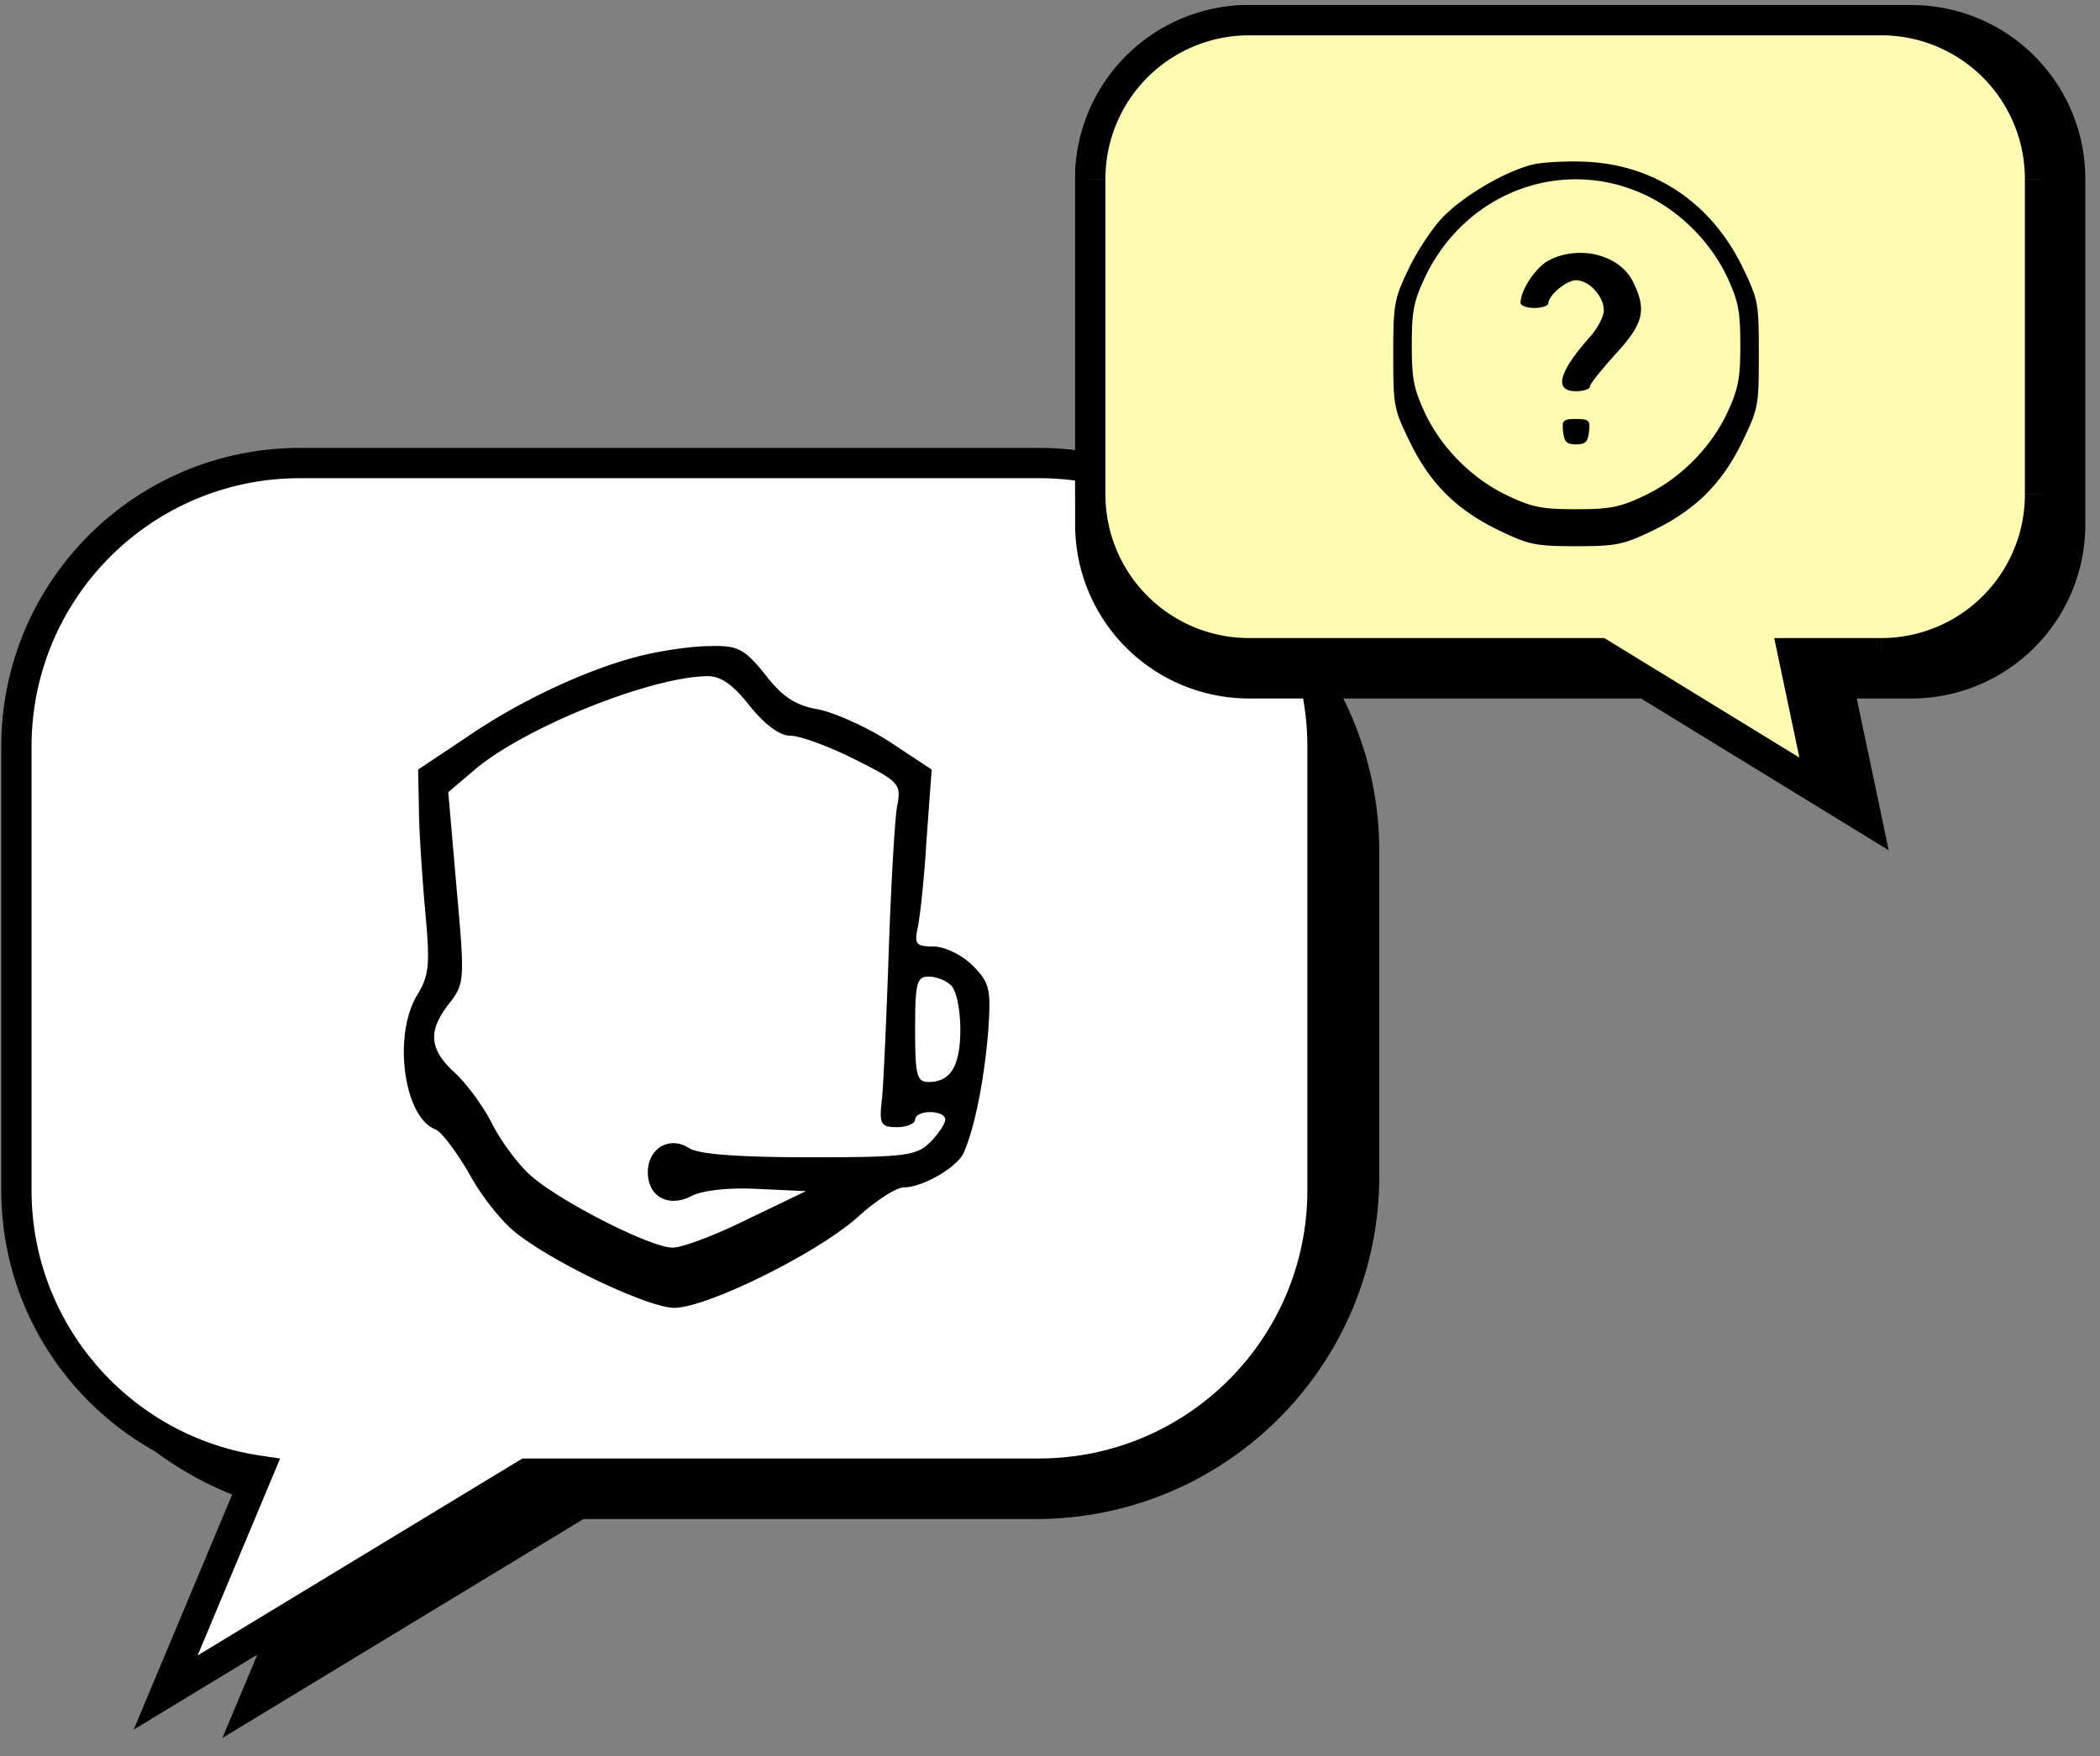
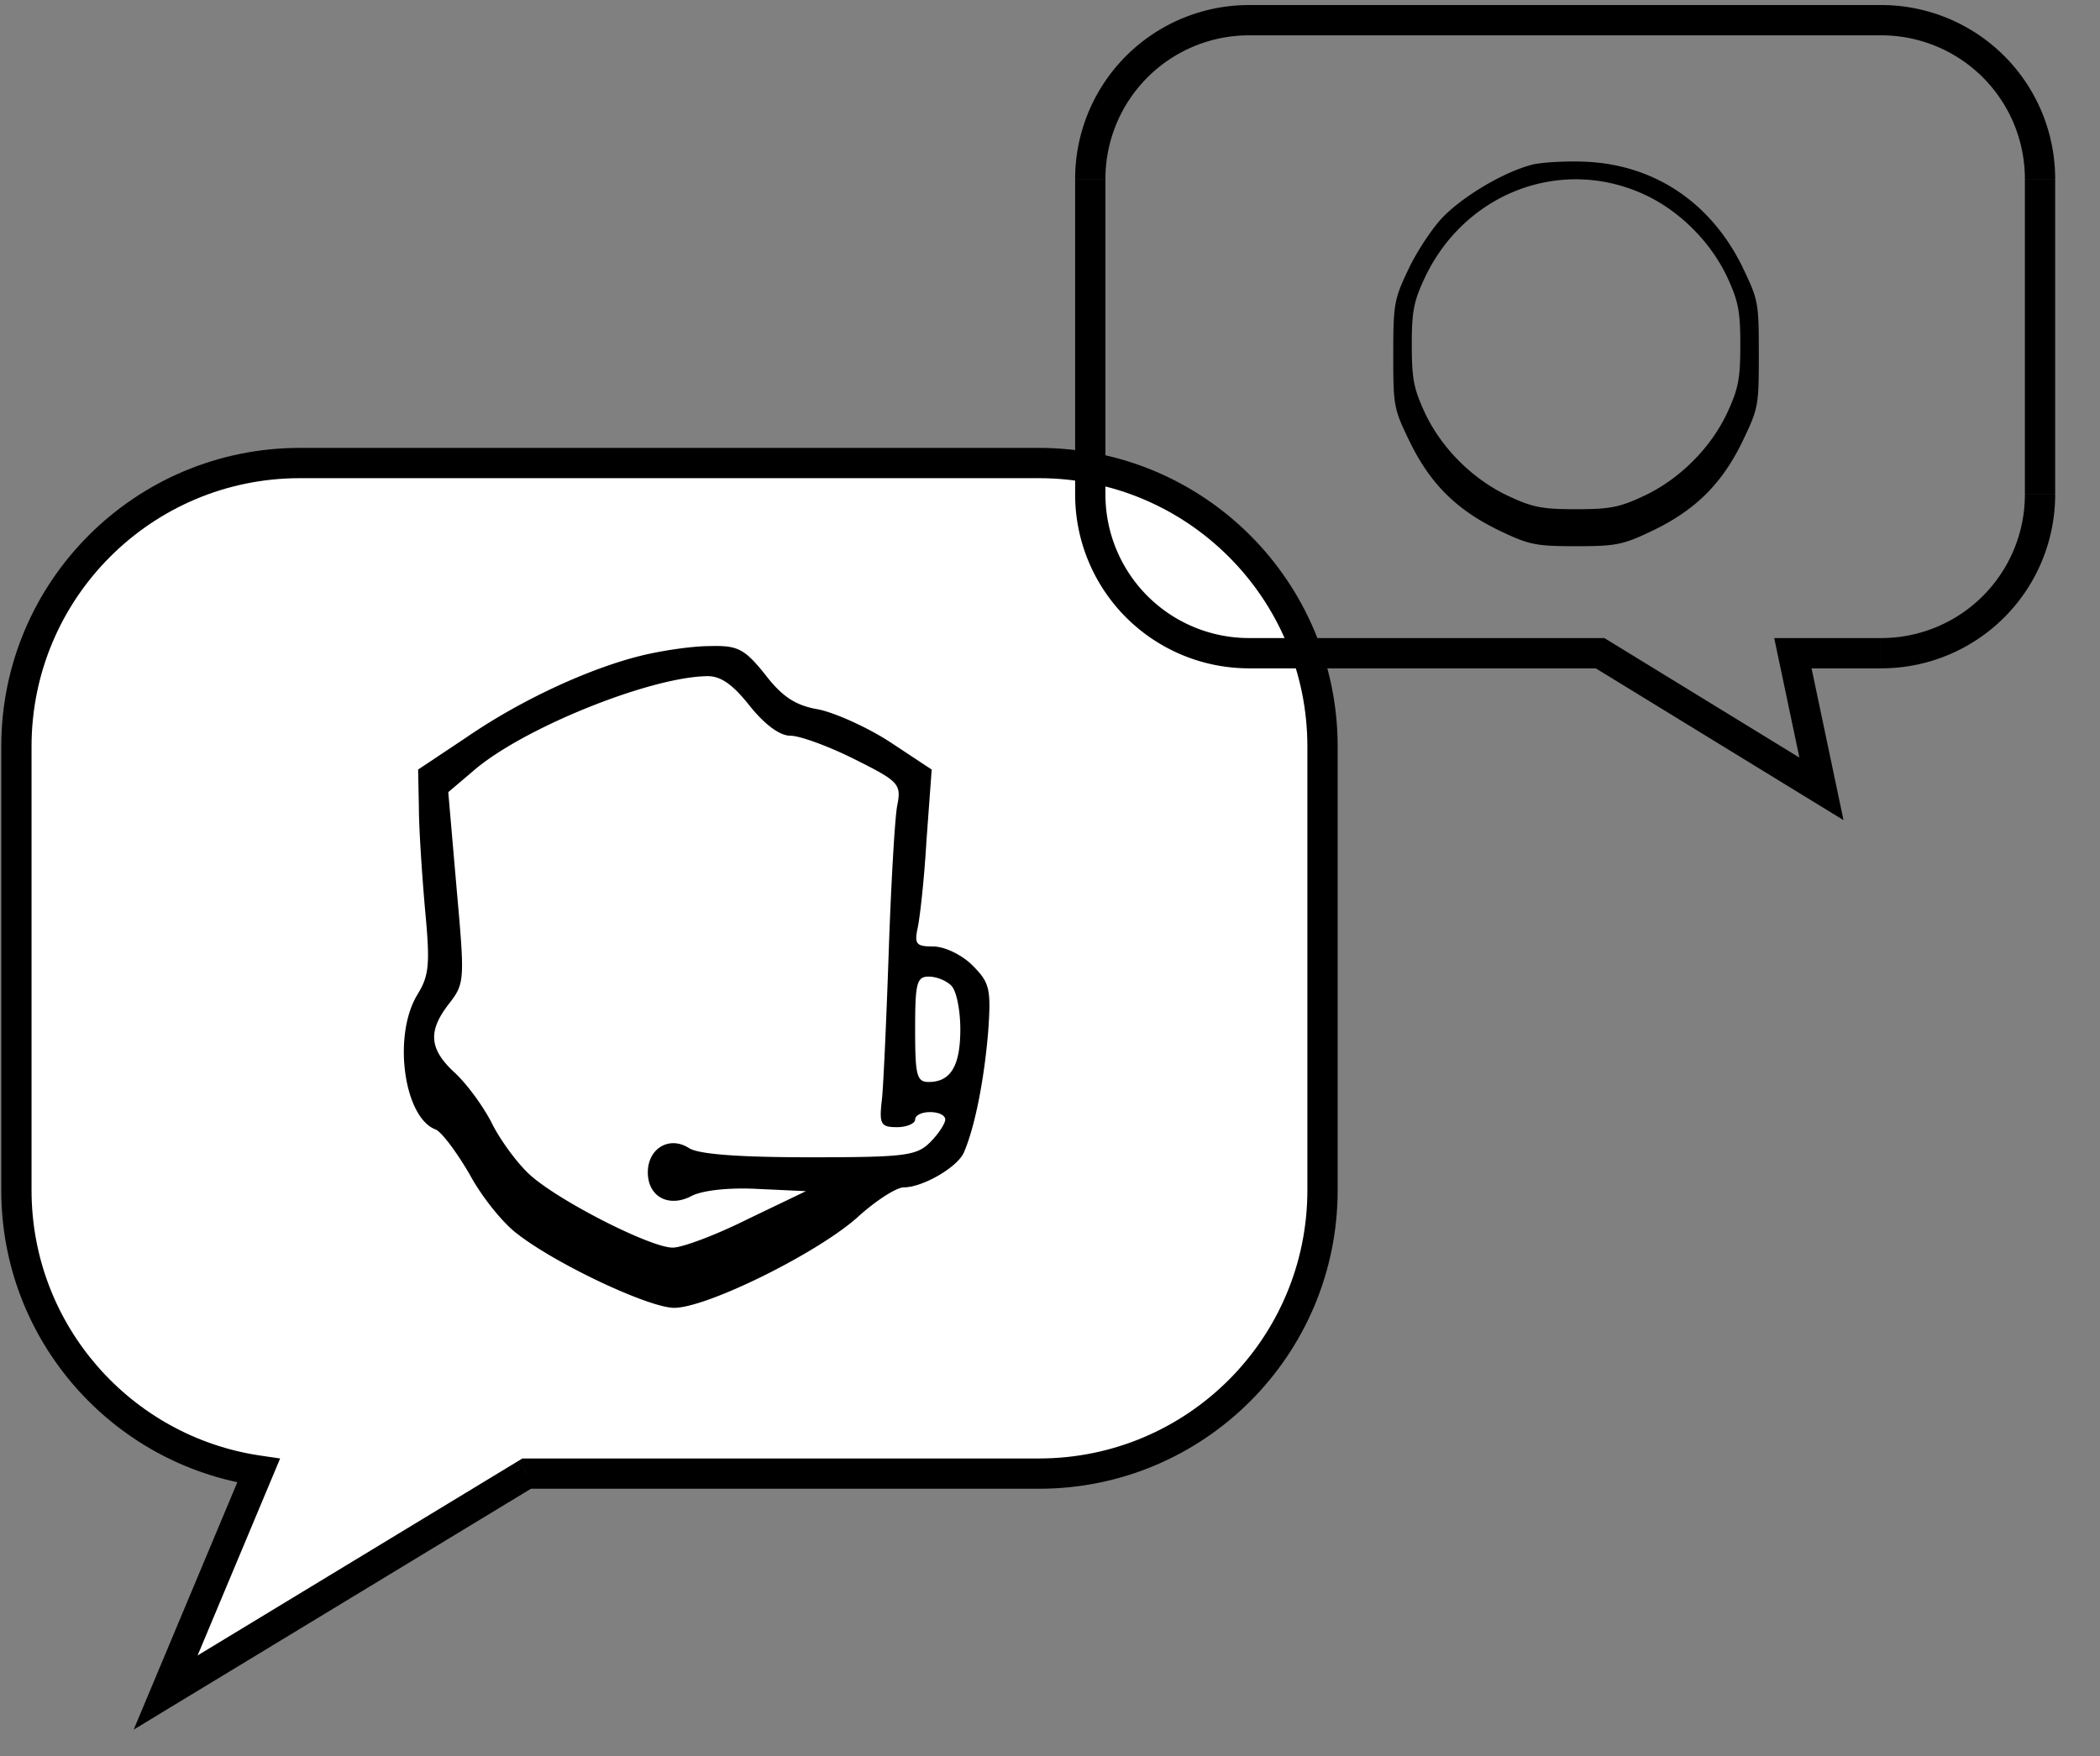
<svg xmlns="http://www.w3.org/2000/svg" width="104" height="87" fill="none">
  <rect width="100%" height="100%" fill="#808080" stroke="none" />
  <g>
    <title>Layer 1</title>
-     <path id="svg_1" fill="#000" d="m17.813,25.188c-9.39,0 -17,7.61 -17,17l0,16.06c0,8.644 6.452,15.782 14.804,16.859l-4.602,10.985l17.88,-10.845l22.414,0c9.388,0 17,-7.61 17,-17l0,-16.06c0,-9.388 -7.612,-17 -17,-17l-33.496,0l0,0.001z" clip-rule="evenodd" fill-rule="evenodd" />
    <path id="svg_2" fill="#fff" d="m14.852,22.938c-7.754,0 -14.04,6.286 -14.04,14.04l0,21.98c0,7.059 5.21,12.902 11.996,13.892l-4.605,10.992l17.879,-10.845l25.374,0c7.754,0 14.04,-6.286 14.04,-14.04l0,-21.98c0,-7.753 -6.286,-14.04 -14.04,-14.04l-36.604,0l0,0.001z" clip-rule="evenodd" fill-rule="evenodd" />
    <path id="svg_3" fill="#000" d="m12.808,72.85l0.692,0.29l0.373,-0.893l-0.957,-0.14l-0.108,0.743zm-4.605,10.992l-0.692,-0.29l-0.89,2.127l1.97,-1.196l-0.388,-0.641zm17.879,-10.845l0,-0.75l-0.21,0l-0.18,0.11l0.39,0.64zm-24.52,-36.02c0,-7.34 5.95,-13.29 13.29,-13.29l0,-1.5c-8.168,0 -14.79,6.622 -14.79,14.79l1.5,0zm0,21.98l0,-21.98l-1.5,0l0,21.98l1.5,0zm11.354,13.15c-6.422,-0.937 -11.354,-6.467 -11.354,-13.15l-1.5,0c0,7.438 5.49,13.592 12.638,14.635l0.216,-1.485zm-4.021,12.025l4.605,-10.993l-1.384,-0.58l-4.605,10.993l1.384,0.58zm16.798,-11.776l-17.879,10.845l0.778,1.282l17.878,-10.843l-0.778,-1.283l0.001,-0.001zm25.763,-0.109l-25.374,0l0,1.5l25.374,0l0,-1.5zm13.29,-13.29c0,7.34 -5.95,13.29 -13.29,13.29l0,1.5c8.168,0 14.79,-6.621 14.79,-14.79l-1.5,0zm0,-21.98l0,21.98l1.5,0l0,-21.98l-1.5,0zm-13.29,-13.29c7.34,0 13.29,5.95 13.29,13.29l1.5,0c0,-8.167 -6.621,-14.79 -14.79,-14.79l0,1.5zm-36.604,0l36.604,0l0,-1.5l-36.604,0l0,1.5z" />
-     <path id="svg_4" fill="#000" d="m61.856,1a7.862,7.862 0 0 0 -7.861,7.862l0,17.127a7.862,7.862 0 0 0 7.861,7.861l19.625,0l10.963,6.72l-1.415,-6.72l3.633,0a7.861,7.861 0 0 0 7.861,-7.861l0,-17.127a7.861,7.861 0 0 0 -7.861,-7.862l-32.806,0z" clip-rule="evenodd" fill-rule="evenodd" />
-     <path id="svg_5" fill="#000" d="m81.481,33.85l0.392,-0.64l-0.18,-0.11l-0.212,0l0,0.75zm10.963,6.72l-0.392,0.639l1.484,0.91l-0.358,-1.704l-0.734,0.154l0,0.001zm-1.415,-6.72l0,-0.75l-0.924,0l0.19,0.905l0.734,-0.155zm-36.284,-24.988a7.112,7.112 0 0 1 7.111,-7.112l0,-1.5a8.612,8.612 0 0 0 -8.611,8.612l1.5,0zm0,17.127l0,-17.127l-1.5,0l0,17.127l1.5,0zm7.111,7.111a7.112,7.112 0 0 1 -7.111,-7.111l-1.5,0a8.612,8.612 0 0 0 8.611,8.611l0,-1.5zm19.625,0l-19.625,0l0,1.5l19.625,0l0,-1.5zm11.355,6.83l-10.963,-6.72l-0.784,1.28l10.963,6.719l0.784,-1.28l0,0.001zm-2.54,-5.925l1.414,6.719l1.468,-0.31l-1.415,-6.718l-1.468,0.309l0.001,0zm4.366,-0.905l-3.633,0l0,1.5l3.633,0l0,-1.5zm7.111,-7.111a7.111,7.111 0 0 1 -7.111,7.111l0,1.5a8.611,8.611 0 0 0 8.611,-8.611l-1.5,0zm0,-17.127l0,17.127l1.5,0l0,-17.127l-1.5,0zm-7.111,-7.112a7.111,7.111 0 0 1 7.111,7.112l1.5,0a8.611,8.611 0 0 0 -8.611,-8.612l0,1.5zm-32.806,0l32.806,0l0,-1.5l-32.806,0l0,1.5z" />
-     <path id="svg_6" fill="#fffcb1" d="m61.856,1a7.862,7.862 0 0 0 -7.861,7.862l0,15.633a7.862,7.862 0 0 0 7.861,7.862l17.387,0l10.962,6.72l-1.414,-6.72l4.378,0a7.861,7.861 0 0 0 7.861,-7.861l0,-15.635a7.861,7.861 0 0 0 -7.861,-7.861l-31.313,0z" clip-rule="evenodd" fill-rule="evenodd" />
    <path id="svg_7" fill="#000" d="m79.243,32.357l0.391,-0.64l-0.18,-0.11l-0.211,0l0,0.75zm10.962,6.72l-0.392,0.639l1.485,0.91l-0.359,-1.704l-0.734,0.154l0,0.001zm-1.414,-6.72l0,-0.75l-0.925,0l0.19,0.904l0.735,-0.154zm-34.046,-23.495a7.112,7.112 0 0 1 7.111,-7.112l0,-1.5a8.612,8.612 0 0 0 -8.611,8.612l1.5,0zm0,15.633l0,-15.632l-1.5,0l0,15.633l1.5,0l0,-0.001zm7.111,7.112a7.112,7.112 0 0 1 -7.111,-7.111l-1.5,0a8.612,8.612 0 0 0 8.611,8.611l0,-1.5zm17.387,0l-17.387,0l0,1.5l17.387,0l0,-1.5zm11.354,6.83l-10.963,-6.72l-0.784,1.28l10.963,6.719l0.784,-1.28l0,0.001zm-2.54,-5.925l1.414,6.719l1.468,-0.31l-1.414,-6.718l-1.468,0.308l0,0.001zm5.112,-0.905l-4.379,0l0,1.5l4.378,0l0,-1.5l0.001,0zm7.111,-7.111a7.111,7.111 0 0 1 -7.111,7.111l0,1.5a8.611,8.611 0 0 0 8.611,-8.611l-1.5,0zm0,-15.634l0,15.633l1.5,0l0,-15.632l-1.5,0l0,-0.001zm-7.111,-7.112a7.111,7.111 0 0 1 7.111,7.112l1.5,0a8.611,8.611 0 0 0 -8.611,-8.612l0,1.5zm-31.313,0l31.314,0l0,-1.5l-31.314,0l0,1.5zm-30.146,30.74c-2.537,0.634 -5.893,2.163 -8.653,4.065l-2.35,1.566l0.038,1.865c0,1.007 0.15,3.281 0.299,4.997c0.26,2.76 0.223,3.319 -0.373,4.289c-1.231,2.013 -0.672,6.078 0.895,6.675c0.298,0.112 1.044,1.119 1.678,2.2c0.596,1.12 1.678,2.462 2.387,2.984c1.976,1.529 6.526,3.654 7.757,3.654c1.603,0 6.973,-2.647 9.025,-4.437c0.932,-0.858 1.976,-1.53 2.349,-1.53c0.932,0 2.685,-1.006 2.983,-1.752c0.56,-1.305 1.007,-3.692 1.194,-5.967c0.149,-2.126 0.074,-2.424 -0.783,-3.282c-0.523,-0.522 -1.38,-0.932 -1.94,-0.932c-0.82,0 -0.932,-0.112 -0.783,-0.858c0.112,-0.447 0.336,-2.424 0.448,-4.363l0.26,-3.543l-2.088,-1.38c-1.156,-0.746 -2.76,-1.454 -3.542,-1.603c-1.082,-0.187 -1.753,-0.597 -2.611,-1.716c-1.044,-1.305 -1.38,-1.454 -2.76,-1.417c-0.857,0 -2.386,0.224 -3.43,0.485zm5.407,2.461c0.746,0.932 1.492,1.492 2.014,1.492c0.484,0 1.902,0.522 3.17,1.156c2.237,1.119 2.35,1.23 2.125,2.35c-0.111,0.633 -0.298,3.84 -0.41,7.122c-0.112,3.282 -0.26,6.601 -0.335,7.347c-0.15,1.268 -0.075,1.417 0.745,1.417c0.485,0 0.895,-0.186 0.895,-0.373c0,-0.224 0.336,-0.373 0.746,-0.373s0.746,0.15 0.746,0.373c0,0.187 -0.336,0.709 -0.746,1.119c-0.671,0.671 -1.23,0.746 -5.967,0.746c-3.505,0 -5.482,-0.15 -5.967,-0.448c-0.97,-0.634 -2.05,0 -2.05,1.194c0,1.193 1.006,1.752 2.125,1.193c0.522,-0.298 1.865,-0.447 3.282,-0.373l2.424,0.112l-2.872,1.38c-1.566,0.783 -3.244,1.417 -3.729,1.417c-1.119,0 -5.78,-2.387 -7.123,-3.655c-0.597,-0.559 -1.417,-1.678 -1.827,-2.498c-0.41,-0.82 -1.231,-1.94 -1.828,-2.499c-1.305,-1.193 -1.342,-2.088 -0.298,-3.43c0.783,-1.008 0.783,-1.157 0.373,-5.744l-0.41,-4.736l1.23,-1.044c2.387,-2.089 8.652,-4.625 11.524,-4.7c0.709,-0.037 1.305,0.373 2.163,1.455zm9.994,13.873c0.262,0.261 0.448,1.23 0.448,2.163c0,1.827 -0.485,2.61 -1.566,2.61c-0.597,0 -0.672,-0.335 -0.672,-2.61s0.075,-2.61 0.672,-2.61c0.373,0 0.857,0.186 1.118,0.447zm28.787,-40.672c-1.444,0.367 -3.506,1.604 -4.515,2.681c-0.504,0.55 -1.26,1.696 -1.65,2.544c-0.687,1.443 -0.733,1.696 -0.733,4.193c0,2.59 0.023,2.68 0.848,4.377c1.031,2.085 2.36,3.368 4.492,4.377c1.397,0.664 1.741,0.733 3.712,0.733c1.97,0 2.315,-0.069 3.713,-0.733c2.13,-1.009 3.46,-2.292 4.491,-4.377c0.825,-1.72 0.848,-1.788 0.848,-4.4c0,-2.613 -0.023,-2.682 -0.848,-4.4c-1.558,-3.117 -4.308,-4.973 -7.7,-5.134c-0.962,-0.045 -2.154,0.023 -2.658,0.138l0,0.001zm5.5,1.467c1.764,0.802 3.323,2.36 4.148,4.124c0.55,1.192 0.641,1.696 0.641,3.346c0,1.65 -0.091,2.155 -0.641,3.346c-0.825,1.765 -2.384,3.323 -4.171,4.148c-1.169,0.55 -1.673,0.642 -3.323,0.642s-2.154,-0.092 -3.323,-0.642c-1.787,-0.825 -3.346,-2.383 -4.17,-4.148c-0.55,-1.191 -0.642,-1.696 -0.642,-3.346c0,-1.65 0.091,-2.154 0.641,-3.323c1.971,-4.193 6.715,-6.027 10.84,-4.147z" />
-     <path id="svg_8" fill="#000" d="m76.746,12.873c-0.665,0.32 -1.444,1.49 -1.444,2.131c0,0.138 0.321,0.252 0.688,0.252c0.39,0 0.687,-0.114 0.687,-0.23c0,-0.389 0.894,-1.145 1.375,-1.145c0.642,0 1.375,0.802 1.375,1.49c0,0.32 -0.32,0.94 -0.779,1.42c-1.467,1.673 -1.696,2.59 -0.596,2.59c0.39,0 0.688,-0.114 0.688,-0.23c0,-0.137 0.573,-0.847 1.26,-1.603c1.398,-1.513 1.558,-2.177 0.894,-3.552c-0.642,-1.352 -2.613,-1.88 -4.148,-1.123zm0.665,8.502c0.046,0.504 0.183,0.641 0.642,0.641c0.458,0 0.596,-0.137 0.641,-0.641c0.069,-0.55 0,-0.62 -0.641,-0.62c-0.642,0 -0.71,0.07 -0.642,0.62z" />
  </g>
</svg>